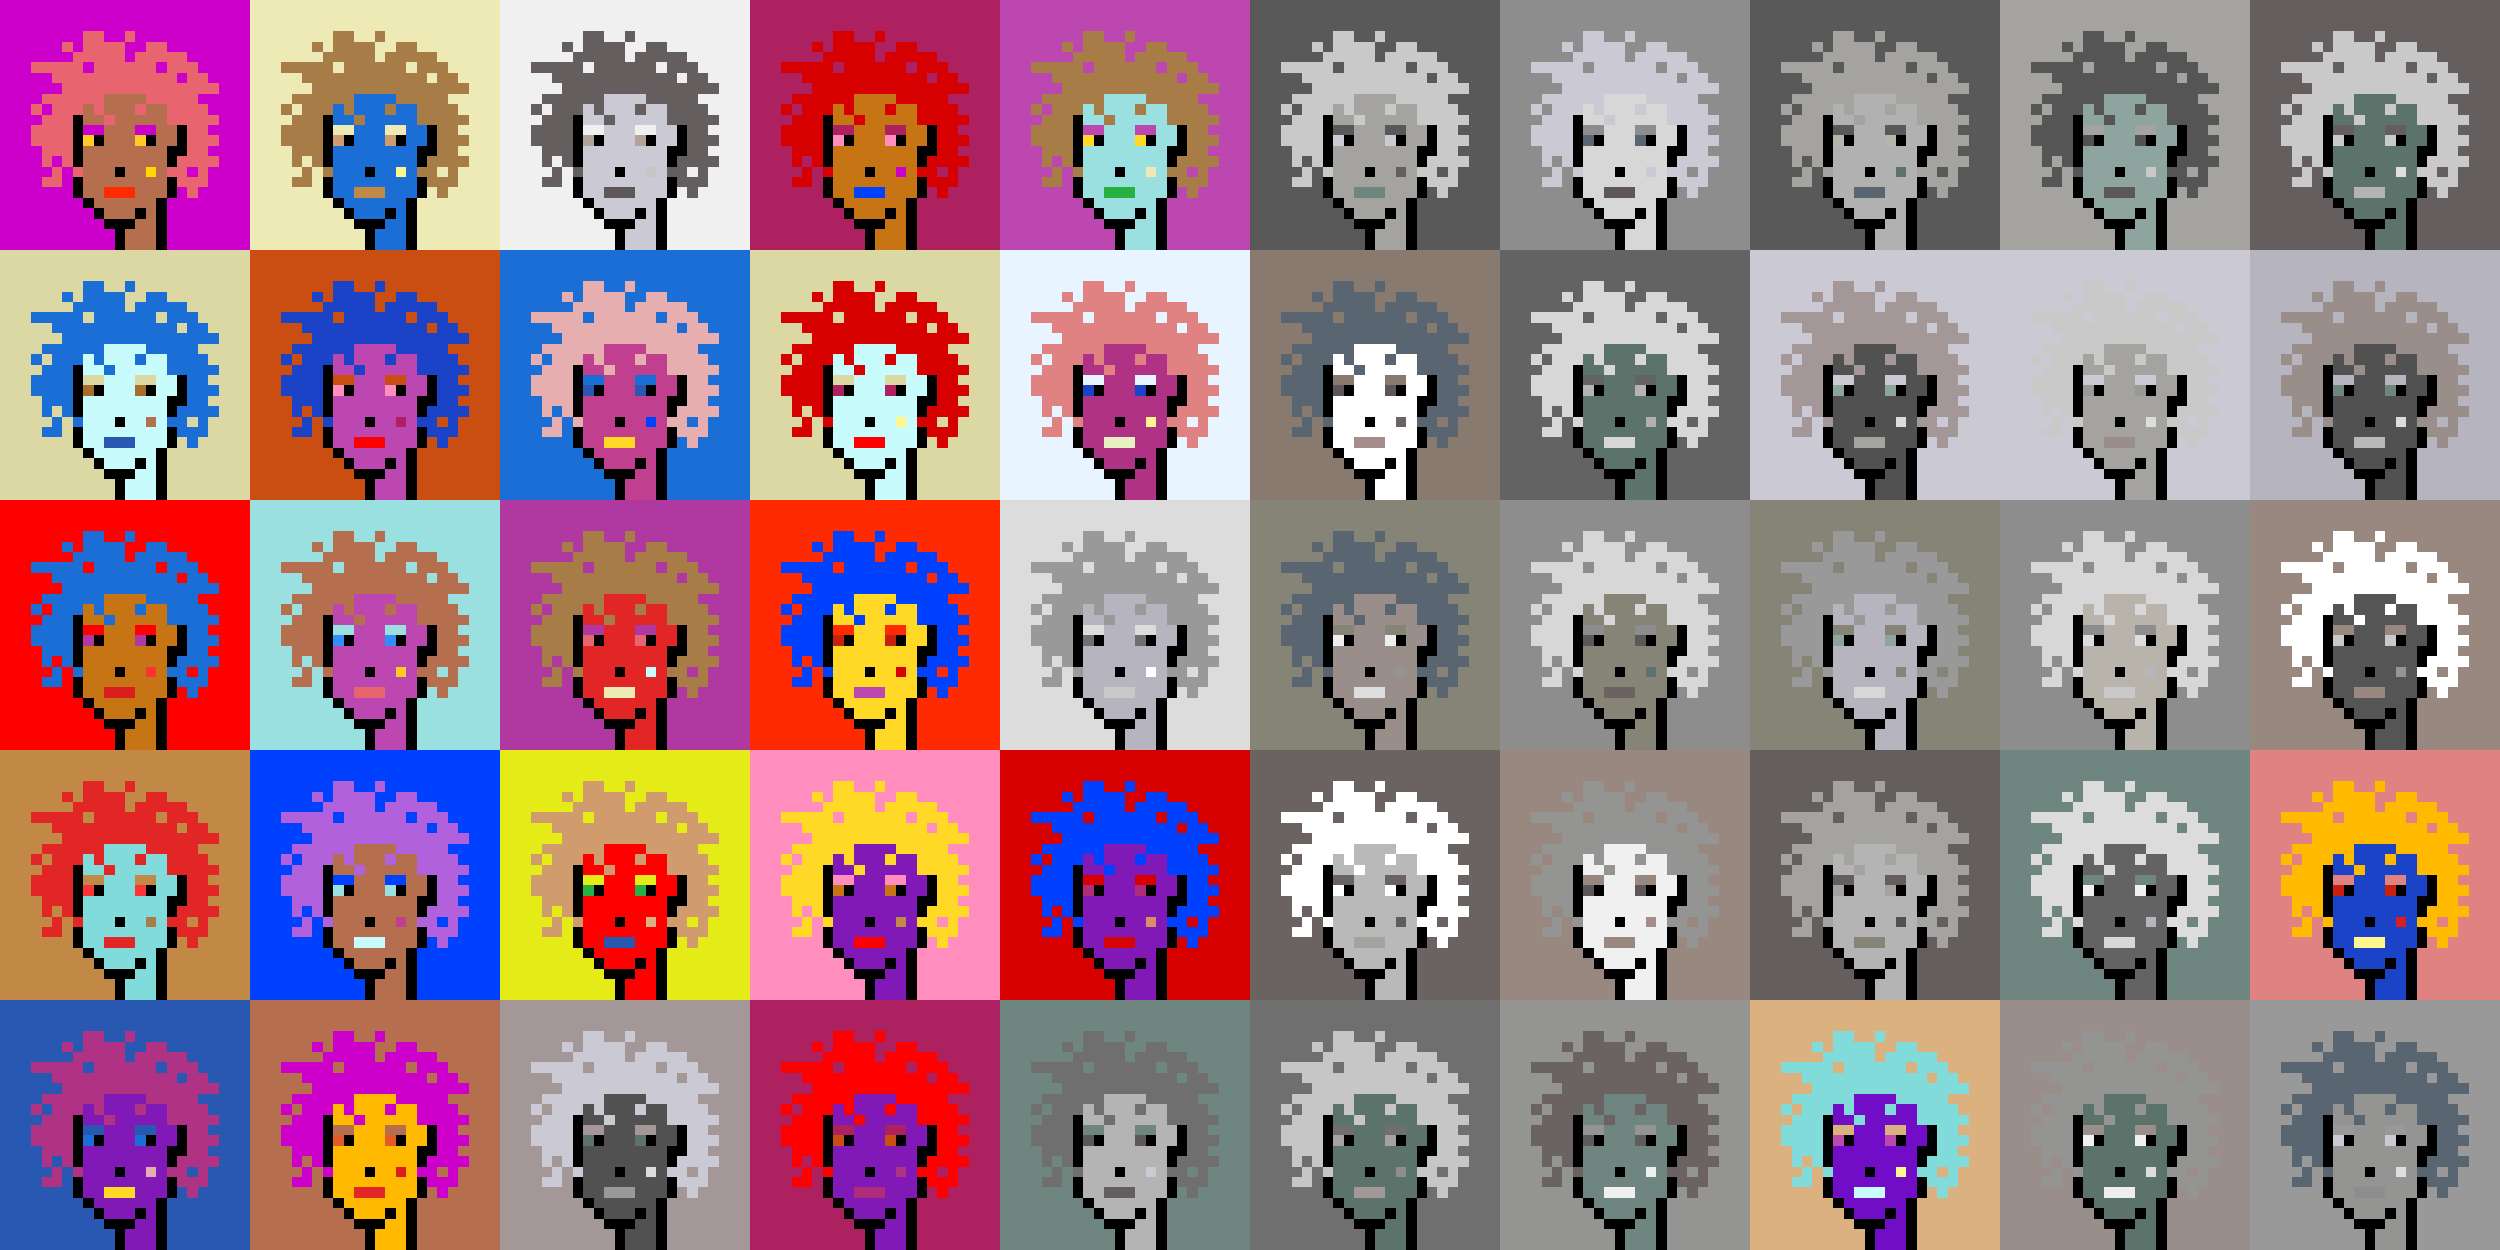
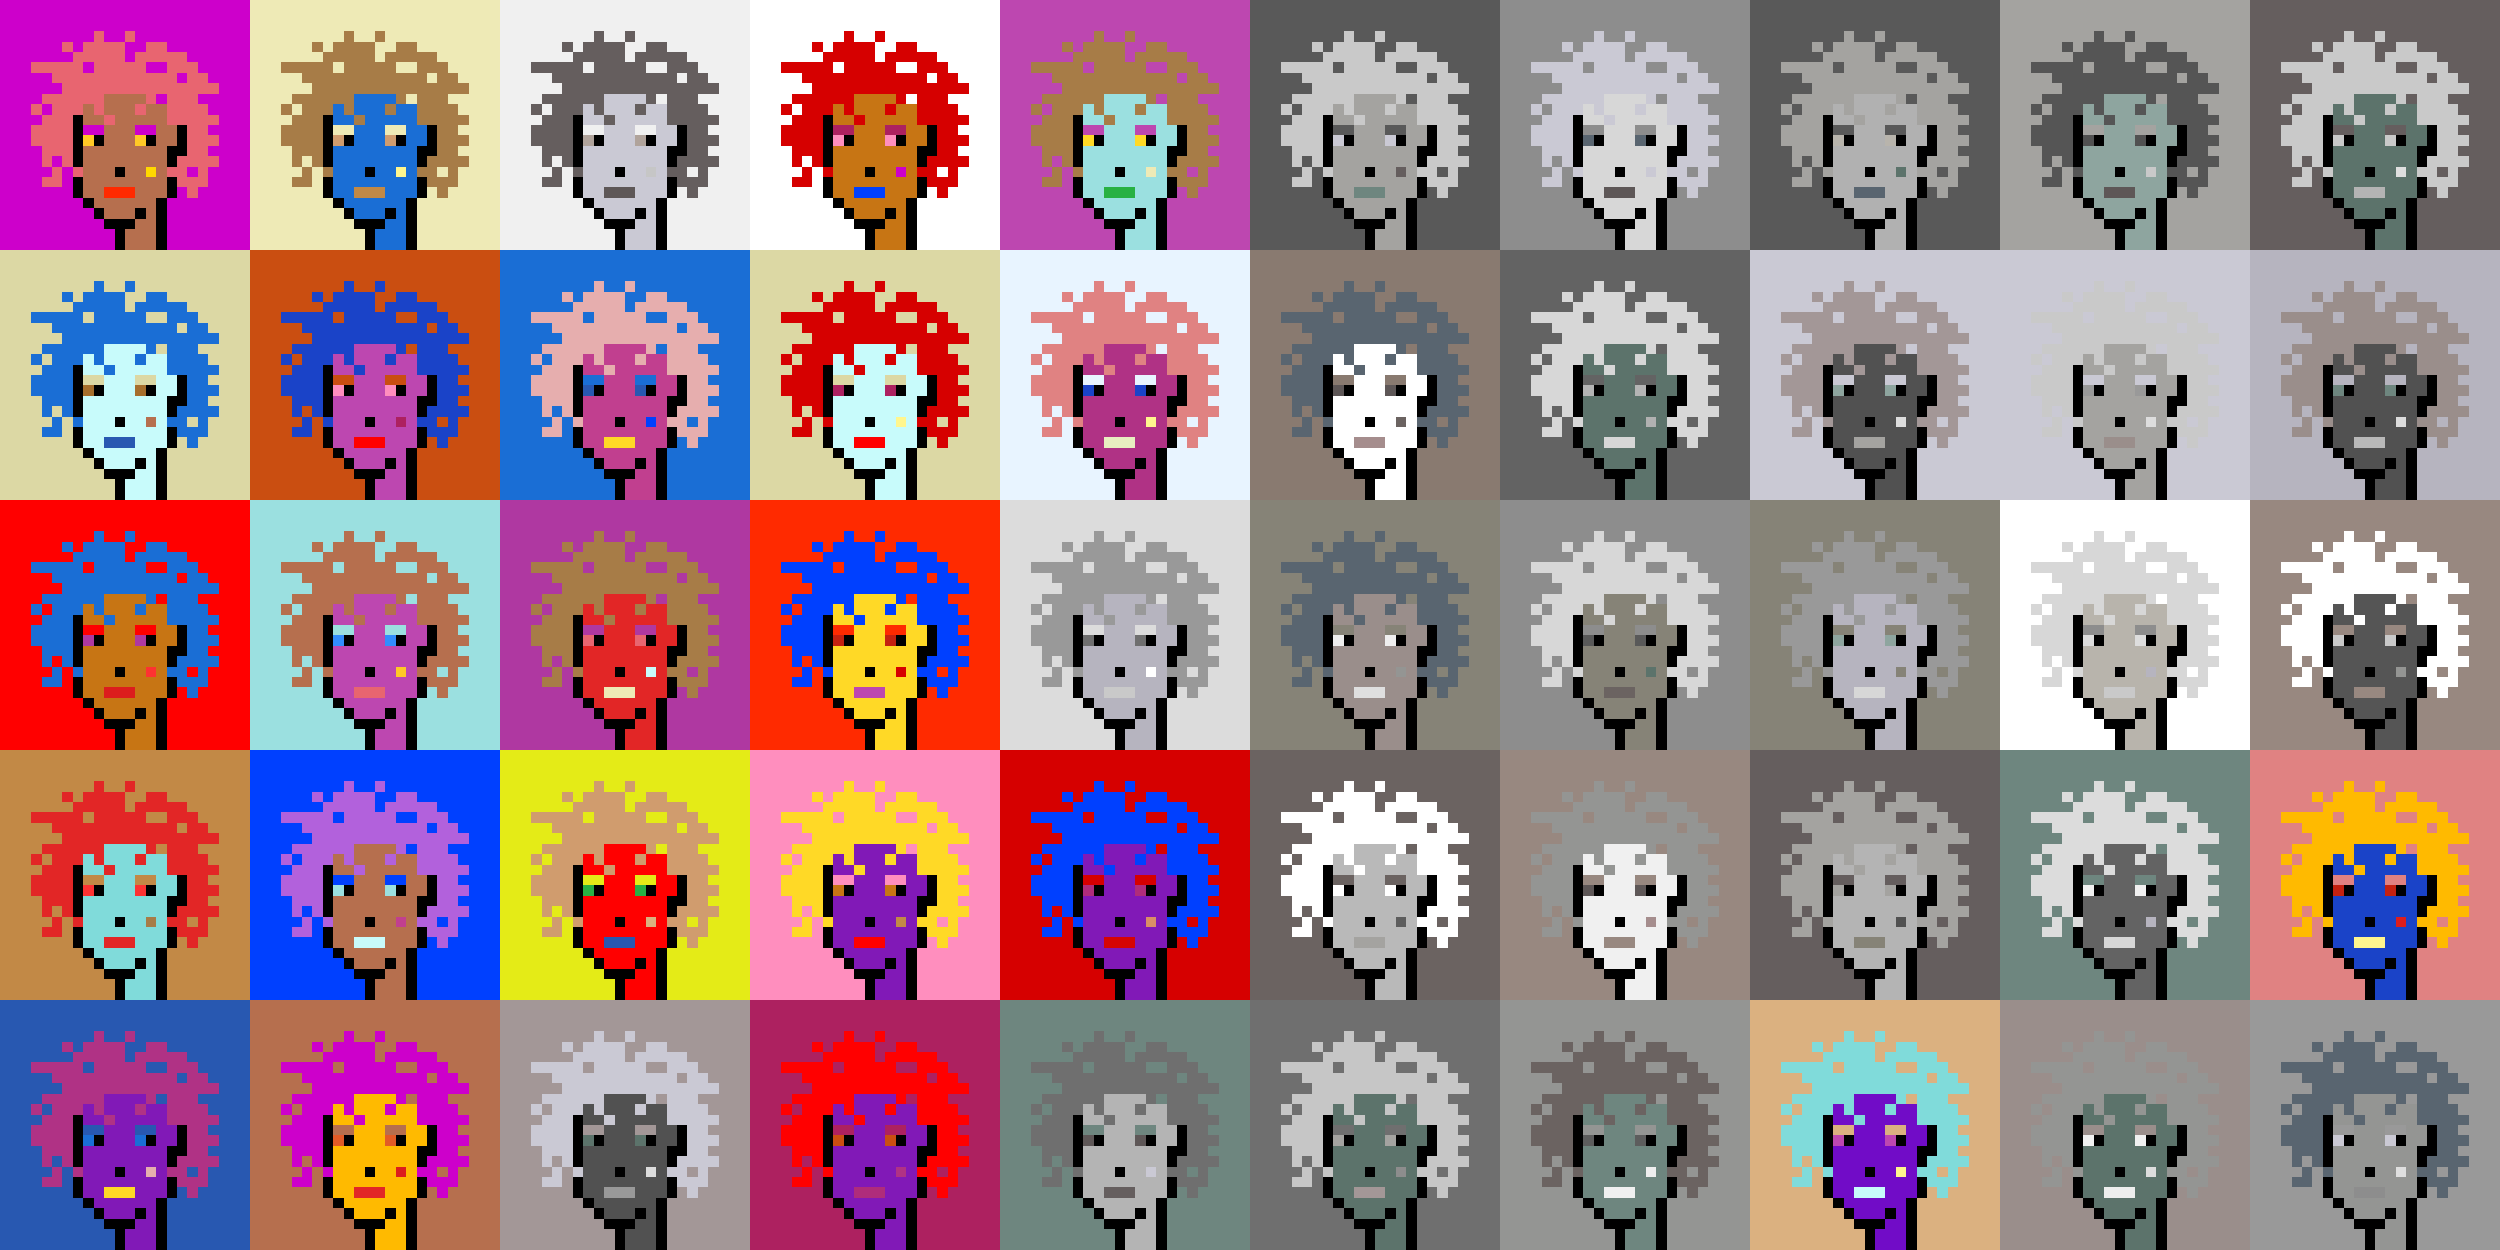
<svg xmlns="http://www.w3.org/2000/svg" shape-rendering="crispEdges" viewBox="0 0 240 120">
  <rect x="0" y="0" width="240" height="120" fill="#333333" stroke="none" />
  <style>rect{width:1px;height:1px}rect.bg{width:24px;height:24px}.c1{fill:#e7cba9}.c2{fill:#da8e66}.c3{fill:#ffd800}.c4{fill:#d60404}.c5{fill:#e86570}.c6{fill:#c77514}.c7{fill:#dc1d1d}.c8{fill:#ffc926}.c9{fill:#1a6ed5}.c10{fill:#d09c6e}.c11{fill:#fff68e}.c12{fill:#d29d60}.c13{fill:#80dbda}.c14{fill:#bd47b0}.c15{fill:#b261dc}.c16{fill:#0040ff}.c17{fill:#1a43c8}.c18{fill:#ff8ebe}.c19{fill:#c28946}.c20{fill:#a77c47}.c21{fill:#ffba00}.c22{fill:#ad2160}.c23{fill:#e25b26}.c24{fill:#c42110}.c25{fill:#b03285}.c26{fill:#ca4e11}.c27{fill:#c13f8f}.c28{fill:#e8efc0}.c29{fill:#b66f4e}.c30{fill:#9be0e0}.c31{fill:#e22626}.c32{fill:#2858b1}.c33{fill:#e8f4ff}.c34{fill:#28b143}.c35{fill:#8119b7}.c36{fill:#a66e2c}.c37{fill:#e4eb17}.c38{fill:#ff0000}.c39{fill:#328dfd}.c40{fill:#e08282}.c41{fill:#dcd8a4}.c42{fill:#d60000}.c43{fill:#cd00cb}.c44{fill:#710cc7}.c45{fill:#dbb180}.c46{fill:#ffd926}.c47{fill:#e6aeae}.c48{fill:#eeeab6}.c49{fill:#e65700}.c50{fill:#c8fbfb}.c51{fill:#af2c7b}.c52{fill:#af38a1}.c53{fill:#ff2a00}.c54{fill:#fd3232}.c55{fill:#a39797}.c56{fill:#ffffff}.c57{fill:#6f6f6f}.c58{fill:#afa3a3}.c59{fill:#655e5e}.c60{fill:#897a70}.c61{fill:#a58d8d}.c62{fill:#f0f0f0}.c63{fill:#949593}.c64{fill:#5c736b}.c65{fill:#596570}.c66{fill:#8d8d8d}.c67{fill:#8ea59f}.c68{fill:#5e5757}.c69{fill:#555555}.c70{fill:#595959}.c71{fill:#5d5d5d}.c72{fill:#b8b4ac}.c73{fill:#b1b1b1}.c74{fill:#b0a39b}.c75{fill:#d7d7d7}.c76{fill:#515151}.c77{fill:#b9b9b9}.c78{fill:#9a8e8b}.c79{fill:#636363}.c80{fill:#c6c6c6}.c81{fill:#dddddd}.c82{fill:#6b6361}.c83{fill:#b4b4b4}.c84{fill:#cac9d4}.c85{fill:#dcdcdc}.c86{fill:#6e867f}.c87{fill:#999999}.c88{fill:#dfdfdf}.c89{fill:#c9c9c9}.c90{fill:#988880}.c91{fill:#b6b4bf}.c92{fill:#868377}.c93{fill:#a4a3a0}.c94{fill:#eeeeee}.c95{fill:#6e6e6e}.c96{fill:#6e984d}.c97{fill:#fff68e}.c98{fill:#000000}.c99{fill:#711010}.c100{fill:#dbb180}.c101{fill:#917656}.c102{fill:#5c8539}.c103{fill:#638596}.c104{fill:#7b7b7b}.c105{fill:#d0d0d0}.c106{fill:#aeaeae}.c107{fill:#5e5e5e}.c108{fill:#727272}.c109{fill:#747474}.c110{fill:#373737}</style>
  <defs>
    <g id="h">
      <rect x="12" y="3" />
      <rect x="9" y="3" />
-       <rect x="8" y="3" />
      <rect x="15" y="4" />
      <rect x="14" y="4" />
      <rect x="11" y="4" />
      <rect x="10" y="4" />
      <rect x="9" y="4" />
      <rect x="8" y="4" />
      <rect x="6" y="4" />
      <rect x="17" y="5" />
      <rect x="16" y="5" />
      <rect x="15" y="5" />
      <rect x="14" y="5" />
      <rect x="13" y="5" />
      <rect x="11" y="5" />
      <rect x="10" y="5" />
      <rect x="9" y="5" />
      <rect x="8" y="5" />
      <rect x="7" y="5" />
      <rect x="18" y="6" />
      <rect x="17" y="6" />
      <rect x="16" y="6" />
-       <rect x="14" y="6" />
      <rect x="13" y="6" />
      <rect x="12" y="6" />
      <rect x="11" y="6" />
      <rect x="10" y="6" />
      <rect x="9" y="6" />
      <rect x="7" y="6" />
      <rect x="6" y="6" />
      <rect x="5" y="6" />
      <rect x="4" y="6" />
      <rect x="3" y="6" />
      <rect x="19" y="7" />
      <rect x="18" y="7" />
      <rect x="16" y="7" />
      <rect x="15" y="7" />
      <rect x="14" y="7" />
      <rect x="13" y="7" />
      <rect x="12" y="7" />
      <rect x="11" y="7" />
      <rect x="10" y="7" />
      <rect x="9" y="7" />
      <rect x="8" y="7" />
      <rect x="7" y="7" />
      <rect x="6" y="7" />
      <rect x="5" y="7" />
      <rect x="20" y="8" />
      <rect x="19" y="8" />
      <rect x="18" y="8" />
      <rect x="17" y="8" />
      <rect x="16" y="8" />
      <rect x="15" y="8" />
      <rect x="14" y="8" />
      <rect x="13" y="8" />
      <rect x="12" y="8" />
      <rect x="11" y="8" />
      <rect x="10" y="8" />
      <rect x="9" y="8" />
      <rect x="8" y="8" />
      <rect x="7" y="8" />
      <rect x="6" y="8" />
      <rect x="18" y="9" />
      <rect x="17" y="9" />
      <rect x="16" y="9" />
-       <rect x="15" y="9" />
      <rect x="14" y="9" />
      <rect x="9" y="9" />
      <rect x="8" y="9" />
      <rect x="7" y="9" />
      <rect x="6" y="9" />
      <rect x="5" y="9" />
      <rect x="4" y="9" />
      <rect x="19" y="10" />
      <rect x="18" y="10" />
      <rect x="17" y="10" />
      <rect x="16" y="10" />
      <rect x="13" y="10" />
      <rect x="9" y="10" />
      <rect x="7" y="10" />
      <rect x="6" y="10" />
      <rect x="5" y="10" />
      <rect x="3" y="10" />
      <rect x="20" y="11" />
      <rect x="19" y="11" />
      <rect x="18" y="11" />
      <rect x="17" y="11" />
      <rect x="16" y="11" />
      <rect x="10" y="11" />
      <rect x="6" y="11" />
      <rect x="5" y="11" />
      <rect x="4" y="11" />
      <rect x="19" y="12" />
      <rect x="18" y="12" />
      <rect x="6" y="12" />
      <rect x="5" y="12" />
      <rect x="4" y="12" />
      <rect x="3" y="12" />
      <rect x="20" y="13" />
      <rect x="19" y="13" />
      <rect x="18" y="13" />
      <rect x="6" y="13" />
      <rect x="5" y="13" />
      <rect x="4" y="13" />
      <rect x="3" y="13" />
      <rect x="19" y="14" />
      <rect x="18" y="14" />
      <rect x="6" y="14" />
      <rect x="5" y="14" />
      <rect x="4" y="14" />
      <rect x="20" y="15" />
      <rect x="19" y="15" />
      <rect x="18" y="15" />
      <rect x="17" y="15" />
      <rect x="6" y="15" />
      <rect x="4" y="15" />
      <rect x="19" y="16" />
      <rect x="17" y="16" />
      <rect x="16" y="16" />
      <rect x="7" y="16" />
      <rect x="5" y="16" />
      <rect x="19" y="17" />
      <rect x="18" y="17" />
      <rect x="17" y="17" />
      <rect x="5" y="17" />
      <rect x="4" y="17" />
      <rect x="18" y="18" />
    </g>
    <g id="s">
      <rect x="13" y="9" />
      <rect x="12" y="9" />
      <rect x="11" y="9" />
      <rect x="10" y="9" />
      <rect x="15" y="10" />
      <rect x="14" y="10" />
      <rect x="12" y="10" />
      <rect x="11" y="10" />
      <rect x="10" y="10" />
      <rect x="8" y="10" />
      <rect x="15" y="11" />
      <rect x="14" y="11" />
      <rect x="13" y="11" />
      <rect x="12" y="11" />
      <rect x="11" y="11" />
      <rect x="9" y="11" />
      <rect x="8" y="11" />
      <rect x="16" y="12" />
      <rect x="15" y="12" />
      <rect x="12" y="12" />
      <rect x="11" y="12" />
      <rect x="10" y="12" />
      <rect x="16" y="13" />
      <rect x="15" y="13" />
      <rect x="12" y="13" />
      <rect x="11" y="13" />
      <rect x="10" y="13" />
      <rect x="15" y="14" />
      <rect x="14" y="14" />
      <rect x="13" y="14" />
      <rect x="12" y="14" />
      <rect x="11" y="14" />
      <rect x="10" y="14" />
      <rect x="9" y="14" />
      <rect x="8" y="14" />
      <rect x="15" y="15" />
      <rect x="14" y="15" />
      <rect x="13" y="15" />
      <rect x="12" y="15" />
      <rect x="11" y="15" />
      <rect x="10" y="15" />
      <rect x="9" y="15" />
      <rect x="8" y="15" />
      <rect x="15" y="16" />
      <rect x="13" y="16" />
      <rect x="12" y="16" />
      <rect x="10" y="16" />
      <rect x="9" y="16" />
      <rect x="8" y="16" />
      <rect x="15" y="17" />
      <rect x="14" y="17" />
      <rect x="13" y="17" />
      <rect x="12" y="17" />
      <rect x="11" y="17" />
      <rect x="10" y="17" />
      <rect x="9" y="17" />
      <rect x="8" y="17" />
      <rect x="15" y="18" />
      <rect x="14" y="18" />
      <rect x="13" y="18" />
      <rect x="9" y="18" />
      <rect x="8" y="18" />
      <rect x="14" y="19" />
      <rect x="13" y="19" />
      <rect x="12" y="19" />
      <rect x="11" y="19" />
      <rect x="10" y="19" />
      <rect x="9" y="19" />
      <rect x="14" y="20" />
      <rect x="12" y="20" />
      <rect x="11" y="20" />
      <rect x="10" y="20" />
      <rect x="14" y="21" />
      <rect x="13" y="21" />
      <rect x="14" y="22" />
      <rect x="13" y="22" />
      <rect x="12" y="22" />
      <rect x="14" y="23" />
      <rect x="13" y="23" />
      <rect x="12" y="23" />
    </g>
    <g id="o">
      <rect x="7" y="11" />
      <rect x="17" y="12" />
      <rect x="7" y="12" />
      <rect x="17" y="13" />
      <rect x="14" y="13" />
      <rect x="9" y="13" />
      <rect x="7" y="13" />
      <rect x="17" y="14" />
      <rect x="16" y="14" />
      <rect x="7" y="14" />
      <rect x="16" y="15" />
      <rect x="7" y="15" />
      <rect x="11" y="16" />
      <rect x="16" y="17" />
      <rect x="7" y="17" />
      <rect x="16" y="18" />
      <rect x="7" y="18" />
      <rect x="15" y="19" />
      <rect x="8" y="19" />
      <rect x="15" y="20" />
      <rect x="13" y="20" />
      <rect x="9" y="20" />
      <rect x="15" y="21" />
      <rect x="12" y="21" />
      <rect x="11" y="21" />
      <rect x="10" y="21" />
      <rect x="15" y="22" />
      <rect x="11" y="22" />
      <rect x="15" y="23" />
      <rect x="11" y="23" />
    </g>
    <g id="de">
      <rect x="14" y="12" />
      <rect x="13" y="12" />
      <rect x="9" y="12" />
      <rect x="8" y="12" />
    </g>
    <g id="le">
      <rect x="13" y="13" />
      <rect x="8" y="13" />
    </g>
    <g id="l">
      <rect x="12" y="18" />
      <rect x="11" y="18" />
      <rect x="10" y="18" />
    </g>
    <g id="m">
      <rect x="14" y="16" />
    </g>
  </defs>
  <g transform="translate(0, 0)">
    <rect class="bg c43" />
    <use href="#h" class="c5" />
    <use href="#s" class="c29" />
    <use href="#de" class="c43" />
    <use href="#le" class="c8" />
    <use href="#m" class="c3" />
    <use href="#l" class="c53" />
    <use href="#o" fill="black" />
  </g>
  <g transform="translate(24, 0)">
    <rect class="bg c48" />
    <use href="#h" class="c20" />
    <use href="#s" class="c9" />
    <use href="#de" class="c48" />
    <use href="#le" class="c10" />
    <use href="#m" class="c11" />
    <use href="#l" class="c19" />
    <use href="#o" fill="black" />
  </g>
  <g transform="translate(48, 0)">
    <rect class="bg c62" />
    <use href="#h" class="c59" />
    <use href="#s" class="c84" />
    <use href="#de" class="c62" />
    <use href="#le" class="c74" />
    <use href="#m" class="c80" />
    <use href="#l" class="c68" />
    <use href="#o" fill="black" />
  </g>
  <g transform="translate(72, 0)">
-     <rect class="bg c22" />
    <use href="#h" class="c42" />
    <use href="#s" class="c6" />
    <use href="#de" class="c22" />
    <use href="#le" class="c18" />
    <use href="#m" class="c43" />
    <use href="#l" class="c16" />
    <use href="#o" fill="black" />
  </g>
  <g transform="translate(96, 0)">
    <rect class="bg c14" />
    <use href="#h" class="c20" />
    <use href="#s" class="c30" />
    <use href="#de" class="c14" />
    <use href="#le" class="c46" />
    <use href="#m" class="c48" />
    <use href="#l" class="c34" />
    <use href="#o" fill="black" />
  </g>
  <g transform="translate(120, 0)">
    <rect class="bg c70" />
    <use href="#h" class="c89" />
    <use href="#s" class="c93" />
    <use href="#de" class="c70" />
    <use href="#le" class="c84" />
    <use href="#m" class="c59" />
    <use href="#l" class="c86" />
    <use href="#o" fill="black" />
  </g>
  <g transform="translate(144, 0)">
    <rect class="bg c66" />
    <use href="#h" class="c84" />
    <use href="#s" class="c75" />
    <use href="#de" class="c66" />
    <use href="#le" class="c65" />
    <use href="#m" class="c84" />
    <use href="#l" class="c68" />
    <use href="#o" fill="black" />
  </g>
  <g transform="translate(168, 0)">
    <rect class="bg c70" />
    <use href="#h" class="c93" />
    <use href="#s" class="c73" />
    <use href="#de" class="c70" />
    <use href="#le" class="c72" />
    <use href="#m" class="c64" />
    <use href="#l" class="c65" />
    <use href="#o" fill="black" />
  </g>
  <g transform="translate(192, 0)">
    <rect class="bg c93" />
    <use href="#h" class="c69" />
    <use href="#s" class="c67" />
    <use href="#de" class="c93" />
    <use href="#le" class="c76" />
    <use href="#m" class="c89" />
    <use href="#l" class="c68" />
    <use href="#o" fill="black" />
  </g>
  <g transform="translate(216, 0)">
    <rect class="bg c59" />
    <use href="#h" class="c89" />
    <use href="#s" class="c64" />
    <use href="#de" class="c59" />
    <use href="#le" class="c89" />
    <use href="#m" class="c88" />
    <use href="#l" class="c83" />
    <use href="#o" fill="black" />
  </g>
  <g transform="translate(0, 24)">
    <rect class="bg c41" />
    <use href="#h" class="c9" />
    <use href="#s" class="c50" />
    <use href="#de" class="c41" />
    <use href="#le" class="c36" />
    <use href="#m" class="c29" />
    <use href="#l" class="c32" />
    <use href="#o" fill="black" />
  </g>
  <g transform="translate(24, 24)">
    <rect class="bg c26" />
    <use href="#h" class="c17" />
    <use href="#s" class="c14" />
    <use href="#de" class="c26" />
    <use href="#le" class="c18" />
    <use href="#m" class="c22" />
    <use href="#l" class="c38" />
    <use href="#o" fill="black" />
  </g>
  <g transform="translate(48, 24)">
    <rect class="bg c9" />
    <use href="#h" class="c47" />
    <use href="#s" class="c27" />
    <use href="#de" class="c9" />
    <use href="#le" class="c32" />
    <use href="#m" class="c16" />
    <use href="#l" class="c46" />
    <use href="#o" fill="black" />
  </g>
  <g transform="translate(72, 24)">
    <rect class="bg c41" />
    <use href="#h" class="c42" />
    <use href="#s" class="c50" />
    <use href="#de" class="c41" />
    <use href="#le" class="c22" />
    <use href="#m" class="c11" />
    <use href="#l" class="c38" />
    <use href="#o" fill="black" />
  </g>
  <g transform="translate(96, 24)">
    <rect class="bg c33" />
    <use href="#h" class="c40" />
    <use href="#s" class="c25" />
    <use href="#de" class="c33" />
    <use href="#le" class="c17" />
    <use href="#m" class="c11" />
    <use href="#l" class="c28" />
    <use href="#o" fill="black" />
  </g>
  <g transform="translate(120, 24)">
    <rect class="bg c60" />
    <use href="#h" class="c65" />
    <use href="#s" class="c56" />
    <use href="#de" class="c60" />
    <use href="#le" class="c68" />
    <use href="#m" class="c82" />
    <use href="#l" class="c61" />
    <use href="#o" fill="black" />
  </g>
  <g transform="translate(144, 24)">
    <rect class="bg c79" />
    <use href="#h" class="c75" />
    <use href="#s" class="c64" />
    <use href="#de" class="c79" />
    <use href="#le" class="c83" />
    <use href="#m" class="c73" />
    <use href="#l" class="c75" />
    <use href="#o" fill="black" />
  </g>
  <g transform="translate(168, 24)">
    <rect class="bg c84" />
    <use href="#h" class="c55" />
    <use href="#s" class="c76" />
    <use href="#de" class="c84" />
    <use href="#le" class="c67" />
    <use href="#m" class="c81" />
    <use href="#l" class="c93" />
    <use href="#o" fill="black" />
  </g>
  <g transform="translate(192, 24)">
    <rect class="bg c84" />
    <use href="#h" class="c89" />
    <use href="#s" class="c93" />
    <use href="#de" class="c84" />
    <use href="#le" class="c87" />
    <use href="#m" class="c81" />
    <use href="#l" class="c78" />
    <use href="#o" fill="black" />
  </g>
  <g transform="translate(216, 24)">
    <rect class="bg c91" />
    <use href="#h" class="c78" />
    <use href="#s" class="c76" />
    <use href="#de" class="c91" />
    <use href="#le" class="c86" />
    <use href="#m" class="c85" />
    <use href="#l" class="c77" />
    <use href="#o" fill="black" />
  </g>
  <g transform="translate(0, 48)">
    <rect class="bg c38" />
    <use href="#h" class="c9" />
    <use href="#s" class="c6" />
    <use href="#de" class="c38" />
    <use href="#le" class="c52" />
    <use href="#m" class="c54" />
    <use href="#l" class="c7" />
    <use href="#o" fill="black" />
  </g>
  <g transform="translate(24, 48)">
    <rect class="bg c30" />
    <use href="#h" class="c29" />
    <use href="#s" class="c14" />
    <use href="#de" class="c30" />
    <use href="#le" class="c39" />
    <use href="#m" class="c8" />
    <use href="#l" class="c5" />
    <use href="#o" fill="black" />
  </g>
  <g transform="translate(48, 48)">
    <rect class="bg c52" />
    <use href="#h" class="c20" />
    <use href="#s" class="c31" />
    <use href="#de" class="c52" />
    <use href="#le" class="c5" />
    <use href="#m" class="c50" />
    <use href="#l" class="c48" />
    <use href="#o" fill="black" />
  </g>
  <g transform="translate(72, 48)">
    <rect class="bg c53" />
    <use href="#h" class="c16" />
    <use href="#s" class="c46" />
    <use href="#de" class="c53" />
    <use href="#le" class="c24" />
    <use href="#m" class="c42" />
    <use href="#l" class="c14" />
    <use href="#o" fill="black" />
  </g>
  <g transform="translate(96, 48)">
    <rect class="bg c85" />
    <use href="#h" class="c87" />
    <use href="#s" class="c91" />
    <use href="#de" class="c85" />
    <use href="#le" class="c57" />
    <use href="#m" class="c56" />
    <use href="#l" class="c89" />
    <use href="#o" fill="black" />
  </g>
  <g transform="translate(120, 48)">
    <rect class="bg c92" />
    <use href="#h" class="c65" />
    <use href="#s" class="c78" />
    <use href="#de" class="c92" />
    <use href="#le" class="c94" />
    <use href="#m" class="c63" />
    <use href="#l" class="c88" />
    <use href="#o" fill="black" />
  </g>
  <g transform="translate(144, 48)">
    <rect class="bg c66" />
    <use href="#h" class="c75" />
    <use href="#s" class="c92" />
    <use href="#de" class="c66" />
    <use href="#le" class="c70" />
    <use href="#m" class="c64" />
    <use href="#l" class="c82" />
    <use href="#o" fill="black" />
  </g>
  <g transform="translate(168, 48)">
    <rect class="bg c92" />
    <use href="#h" class="c87" />
    <use href="#s" class="c91" />
    <use href="#de" class="c92" />
    <use href="#le" class="c67" />
    <use href="#m" class="c92" />
    <use href="#l" class="c75" />
    <use href="#o" fill="black" />
  </g>
  <g transform="translate(192, 48)">
-     <rect class="bg c66" />
    <use href="#h" class="c75" />
    <use href="#s" class="c72" />
    <use href="#de" class="c66" />
    <use href="#le" class="c81" />
    <use href="#m" class="c91" />
    <use href="#l" class="c89" />
    <use href="#o" fill="black" />
  </g>
  <g transform="translate(216, 48)">
    <rect class="bg c90" />
    <use href="#h" class="c56" />
    <use href="#s" class="c69" />
    <use href="#de" class="c90" />
    <use href="#le" class="c89" />
    <use href="#m" class="c63" />
    <use href="#l" class="c90" />
    <use href="#o" fill="black" />
  </g>
  <g transform="translate(0, 72)">
    <rect class="bg c19" />
    <use href="#h" class="c31" />
    <use href="#s" class="c13" />
    <use href="#de" class="c19" />
    <use href="#le" class="c54" />
    <use href="#m" class="c20" />
    <use href="#l" class="c31" />
    <use href="#o" fill="black" />
  </g>
  <g transform="translate(24, 72)">
    <rect class="bg c16" />
    <use href="#h" class="c15" />
    <use href="#s" class="c29" />
    <use href="#de" class="c16" />
    <use href="#le" class="c30" />
    <use href="#m" class="c27" />
    <use href="#l" class="c50" />
    <use href="#o" fill="black" />
  </g>
  <g transform="translate(48, 72)">
    <rect class="bg c37" />
    <use href="#h" class="c10" />
    <use href="#s" class="c38" />
    <use href="#de" class="c37" />
    <use href="#le" class="c34" />
    <use href="#m" class="c45" />
    <use href="#l" class="c32" />
    <use href="#o" fill="black" />
  </g>
  <g transform="translate(72, 72)">
    <rect class="bg c18" />
    <use href="#h" class="c46" />
    <use href="#s" class="c35" />
    <use href="#de" class="c18" />
    <use href="#le" class="c6" />
    <use href="#m" class="c19" />
    <use href="#l" class="c38" />
    <use href="#o" fill="black" />
  </g>
  <g transform="translate(96, 72)">
    <rect class="bg c42" />
    <use href="#h" class="c16" />
    <use href="#s" class="c35" />
    <use href="#de" class="c42" />
    <use href="#le" class="c51" />
    <use href="#m" class="c2" />
    <use href="#l" class="c4" />
    <use href="#o" fill="black" />
  </g>
  <g transform="translate(120, 72)">
    <rect class="bg c82" />
    <use href="#h" class="c56" />
    <use href="#s" class="c77" />
    <use href="#de" class="c82" />
    <use href="#le" class="c56" />
    <use href="#m" class="c71" />
    <use href="#l" class="c93" />
    <use href="#o" fill="black" />
  </g>
  <g transform="translate(144, 72)">
    <rect class="bg c90" />
    <use href="#h" class="c63" />
    <use href="#s" class="c62" />
    <use href="#de" class="c90" />
    <use href="#le" class="c68" />
    <use href="#m" class="c61" />
    <use href="#l" class="c90" />
    <use href="#o" fill="black" />
  </g>
  <g transform="translate(168, 72)">
    <rect class="bg c59" />
    <use href="#h" class="c93" />
    <use href="#s" class="c83" />
    <use href="#de" class="c59" />
    <use href="#le" class="c93" />
    <use href="#m" class="c76" />
    <use href="#l" class="c92" />
    <use href="#o" fill="black" />
  </g>
  <g transform="translate(192, 72)">
    <rect class="bg c86" />
    <use href="#h" class="c85" />
    <use href="#s" class="c79" />
    <use href="#de" class="c86" />
    <use href="#le" class="c62" />
    <use href="#m" class="c91" />
    <use href="#l" class="c75" />
    <use href="#o" fill="black" />
  </g>
  <g transform="translate(216, 72)">
    <rect class="bg c40" />
    <use href="#h" class="c21" />
    <use href="#s" class="c17" />
    <use href="#de" class="c40" />
    <use href="#le" class="c24" />
    <use href="#m" class="c7" />
    <use href="#l" class="c11" />
    <use href="#o" fill="black" />
  </g>
  <g transform="translate(0, 96)">
    <rect class="bg c32" />
    <use href="#h" class="c25" />
    <use href="#s" class="c35" />
    <use href="#de" class="c32" />
    <use href="#le" class="c9" />
    <use href="#m" class="c47" />
    <use href="#l" class="c46" />
    <use href="#o" fill="black" />
  </g>
  <g transform="translate(24, 96)">
    <rect class="bg c29" />
    <use href="#h" class="c43" />
    <use href="#s" class="c21" />
    <use href="#de" class="c29" />
    <use href="#le" class="c23" />
    <use href="#m" class="c7" />
    <use href="#l" class="c31" />
    <use href="#o" fill="black" />
  </g>
  <g transform="translate(48, 96)">
    <rect class="bg c55" />
    <use href="#h" class="c84" />
    <use href="#s" class="c76" />
    <use href="#de" class="c55" />
    <use href="#le" class="c64" />
    <use href="#m" class="c85" />
    <use href="#l" class="c87" />
    <use href="#o" fill="black" />
  </g>
  <g transform="translate(72, 96)">
    <rect class="bg c22" />
    <use href="#h" class="c38" />
    <use href="#s" class="c35" />
    <use href="#de" class="c22" />
    <use href="#le" class="c26" />
    <use href="#m" class="c25" />
    <use href="#l" class="c51" />
    <use href="#o" fill="black" />
  </g>
  <g transform="translate(96, 96)">
    <rect class="bg c86" />
    <use href="#h" class="c57" />
    <use href="#s" class="c83" />
    <use href="#de" class="c86" />
    <use href="#le" class="c68" />
    <use href="#m" class="c84" />
    <use href="#l" class="c59" />
    <use href="#o" fill="black" />
  </g>
  <g transform="translate(120, 96)">
    <rect class="bg c57" />
    <use href="#h" class="c80" />
    <use href="#s" class="c64" />
    <use href="#de" class="c57" />
    <use href="#le" class="c93" />
    <use href="#m" class="c66" />
    <use href="#l" class="c55" />
    <use href="#o" fill="black" />
  </g>
  <g transform="translate(144, 96)">
    <rect class="bg c63" />
    <use href="#h" class="c82" />
    <use href="#s" class="c86" />
    <use href="#de" class="c63" />
    <use href="#le" class="c71" />
    <use href="#m" class="c94" />
    <use href="#l" class="c62" />
    <use href="#o" fill="black" />
  </g>
  <g transform="translate(168, 96)">
    <rect class="bg c45" />
    <use href="#h" class="c13" />
    <use href="#s" class="c44" />
    <use href="#de" class="c45" />
    <use href="#le" class="c14" />
    <use href="#m" class="c11" />
    <use href="#l" class="c50" />
    <use href="#o" fill="black" />
  </g>
  <g transform="translate(192, 96)">
    <rect class="bg c78" />
    <use href="#h" class="c63" />
    <use href="#s" class="c64" />
    <use href="#de" class="c78" />
    <use href="#le" class="c62" />
    <use href="#m" class="c81" />
    <use href="#l" class="c94" />
    <use href="#o" fill="black" />
  </g>
  <g transform="translate(216, 96)">
    <rect class="bg c87" />
    <use href="#h" class="c65" />
    <use href="#s" class="c63" />
    <use href="#de" class="c87" />
    <use href="#le" class="c84" />
    <use href="#m" class="c88" />
    <use href="#l" class="c66" />
    <use href="#o" fill="black" />
  </g>
</svg>